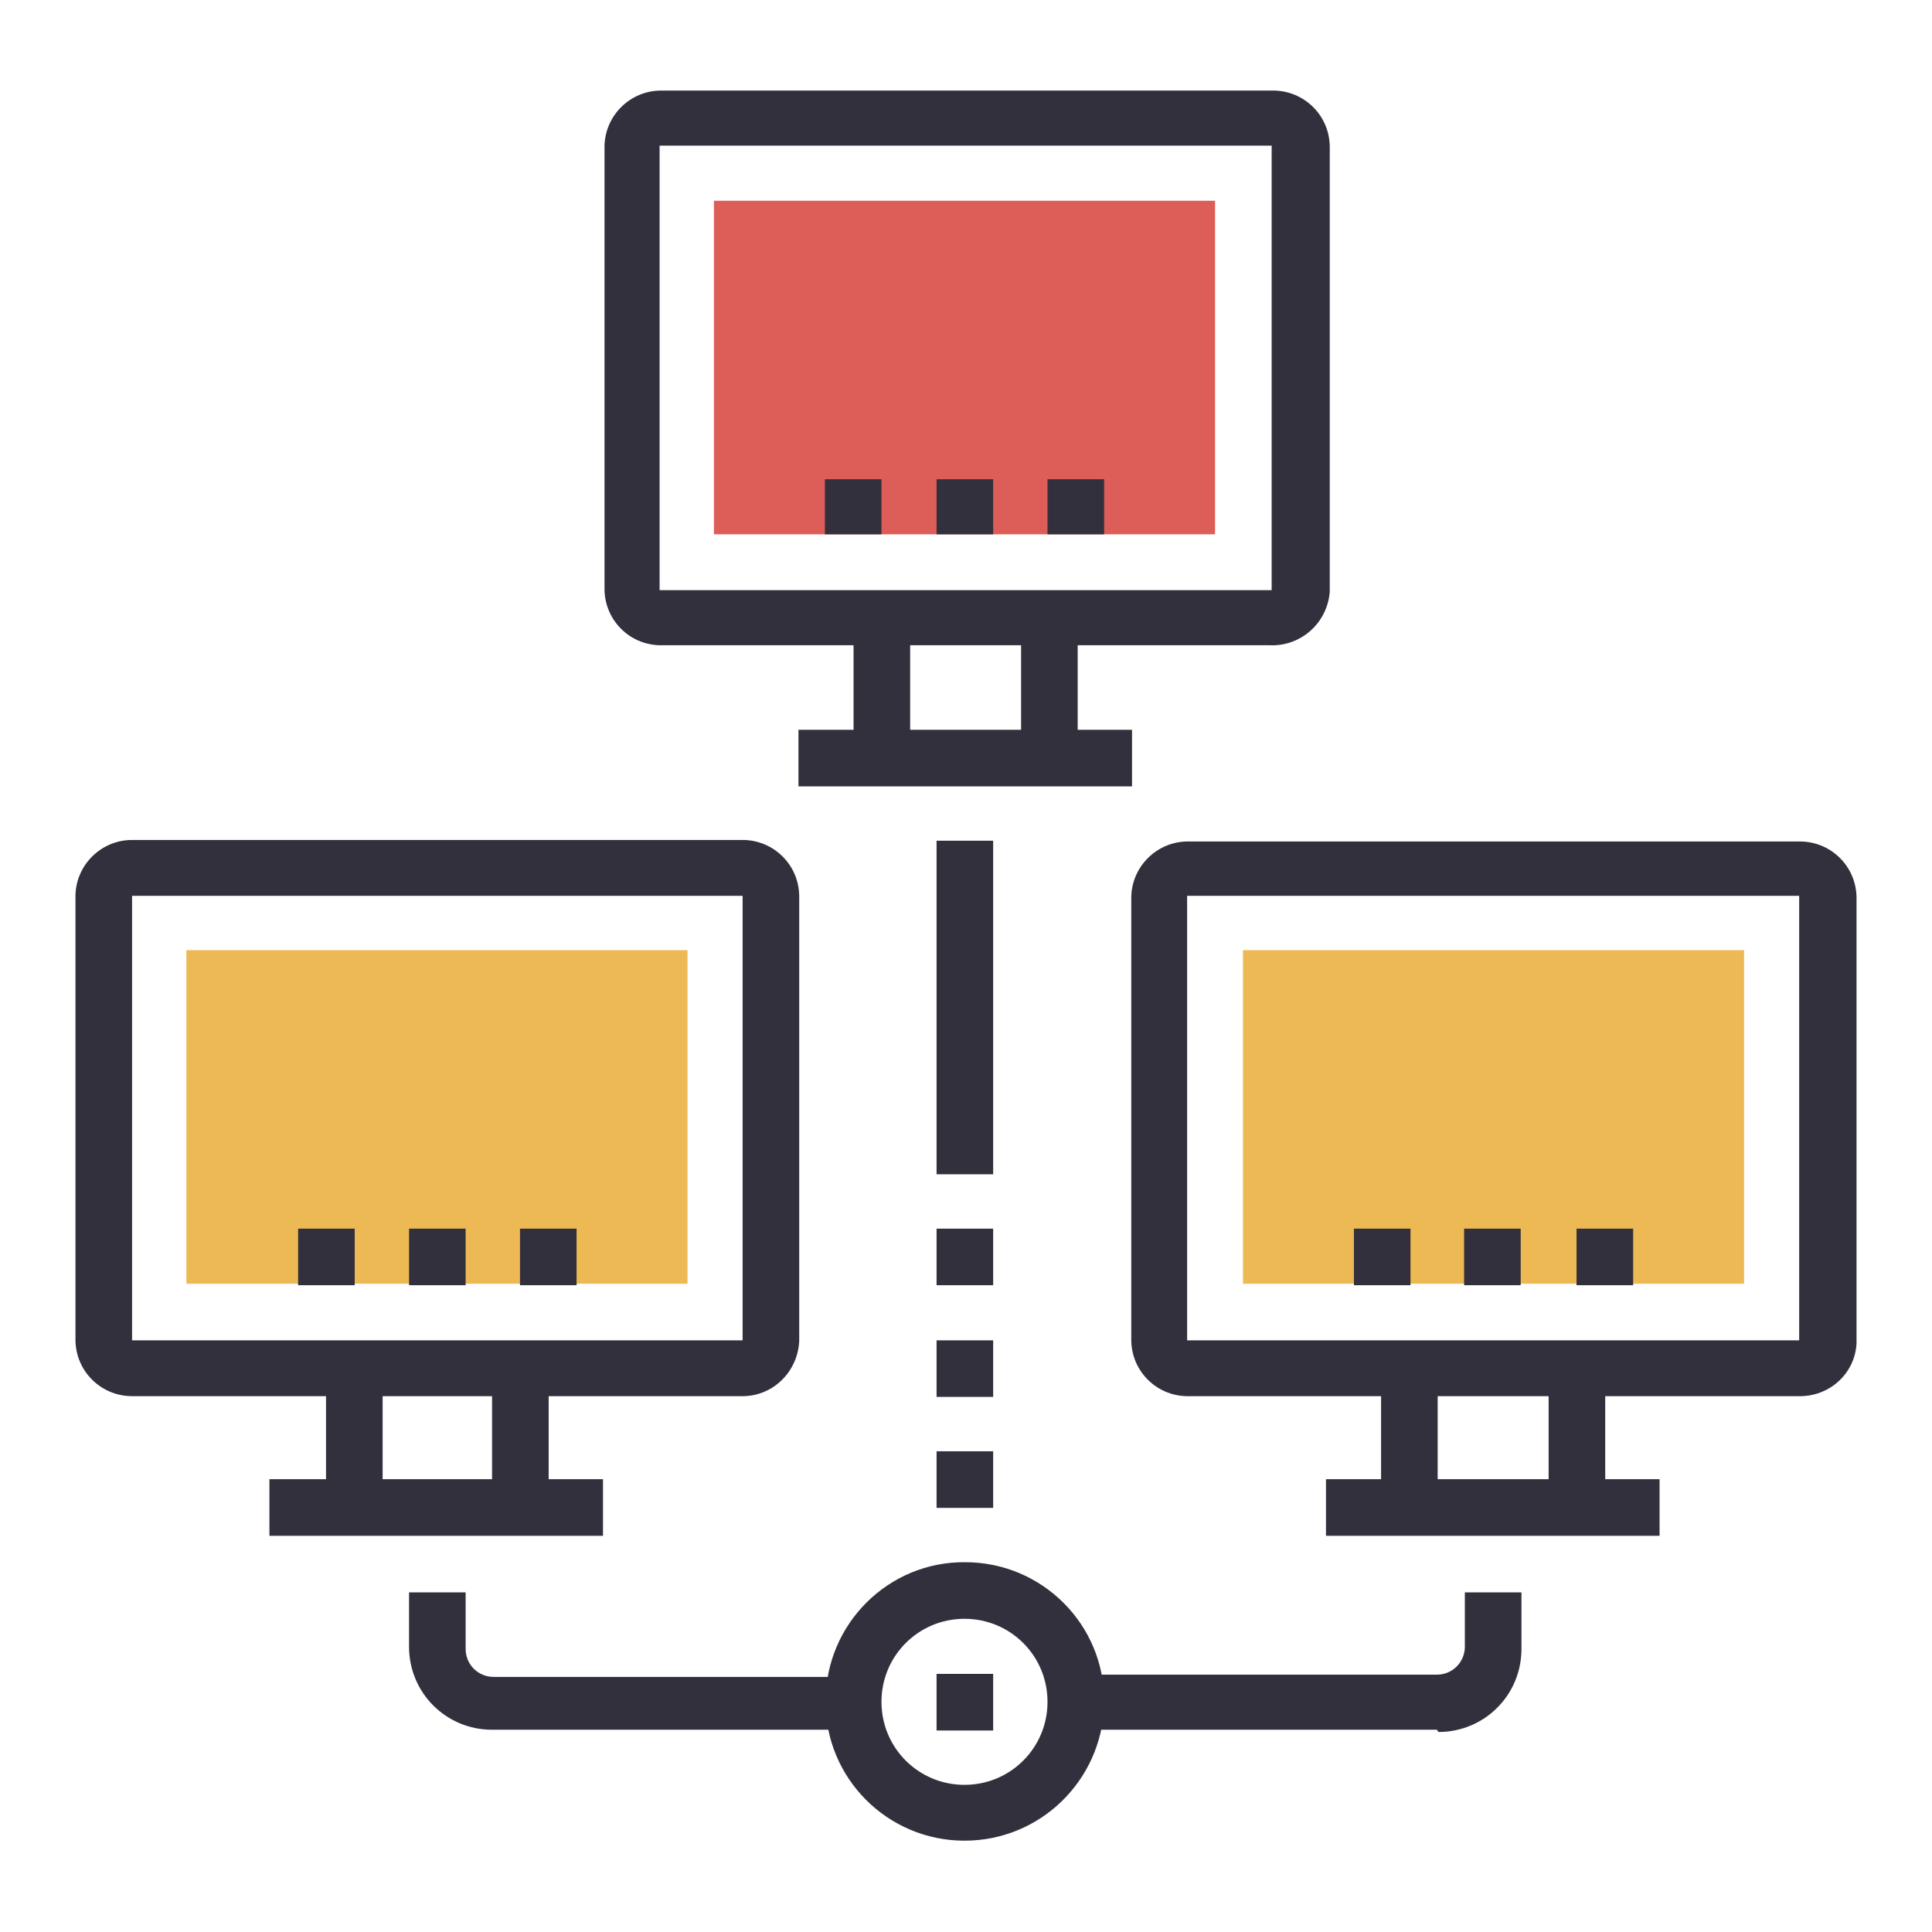
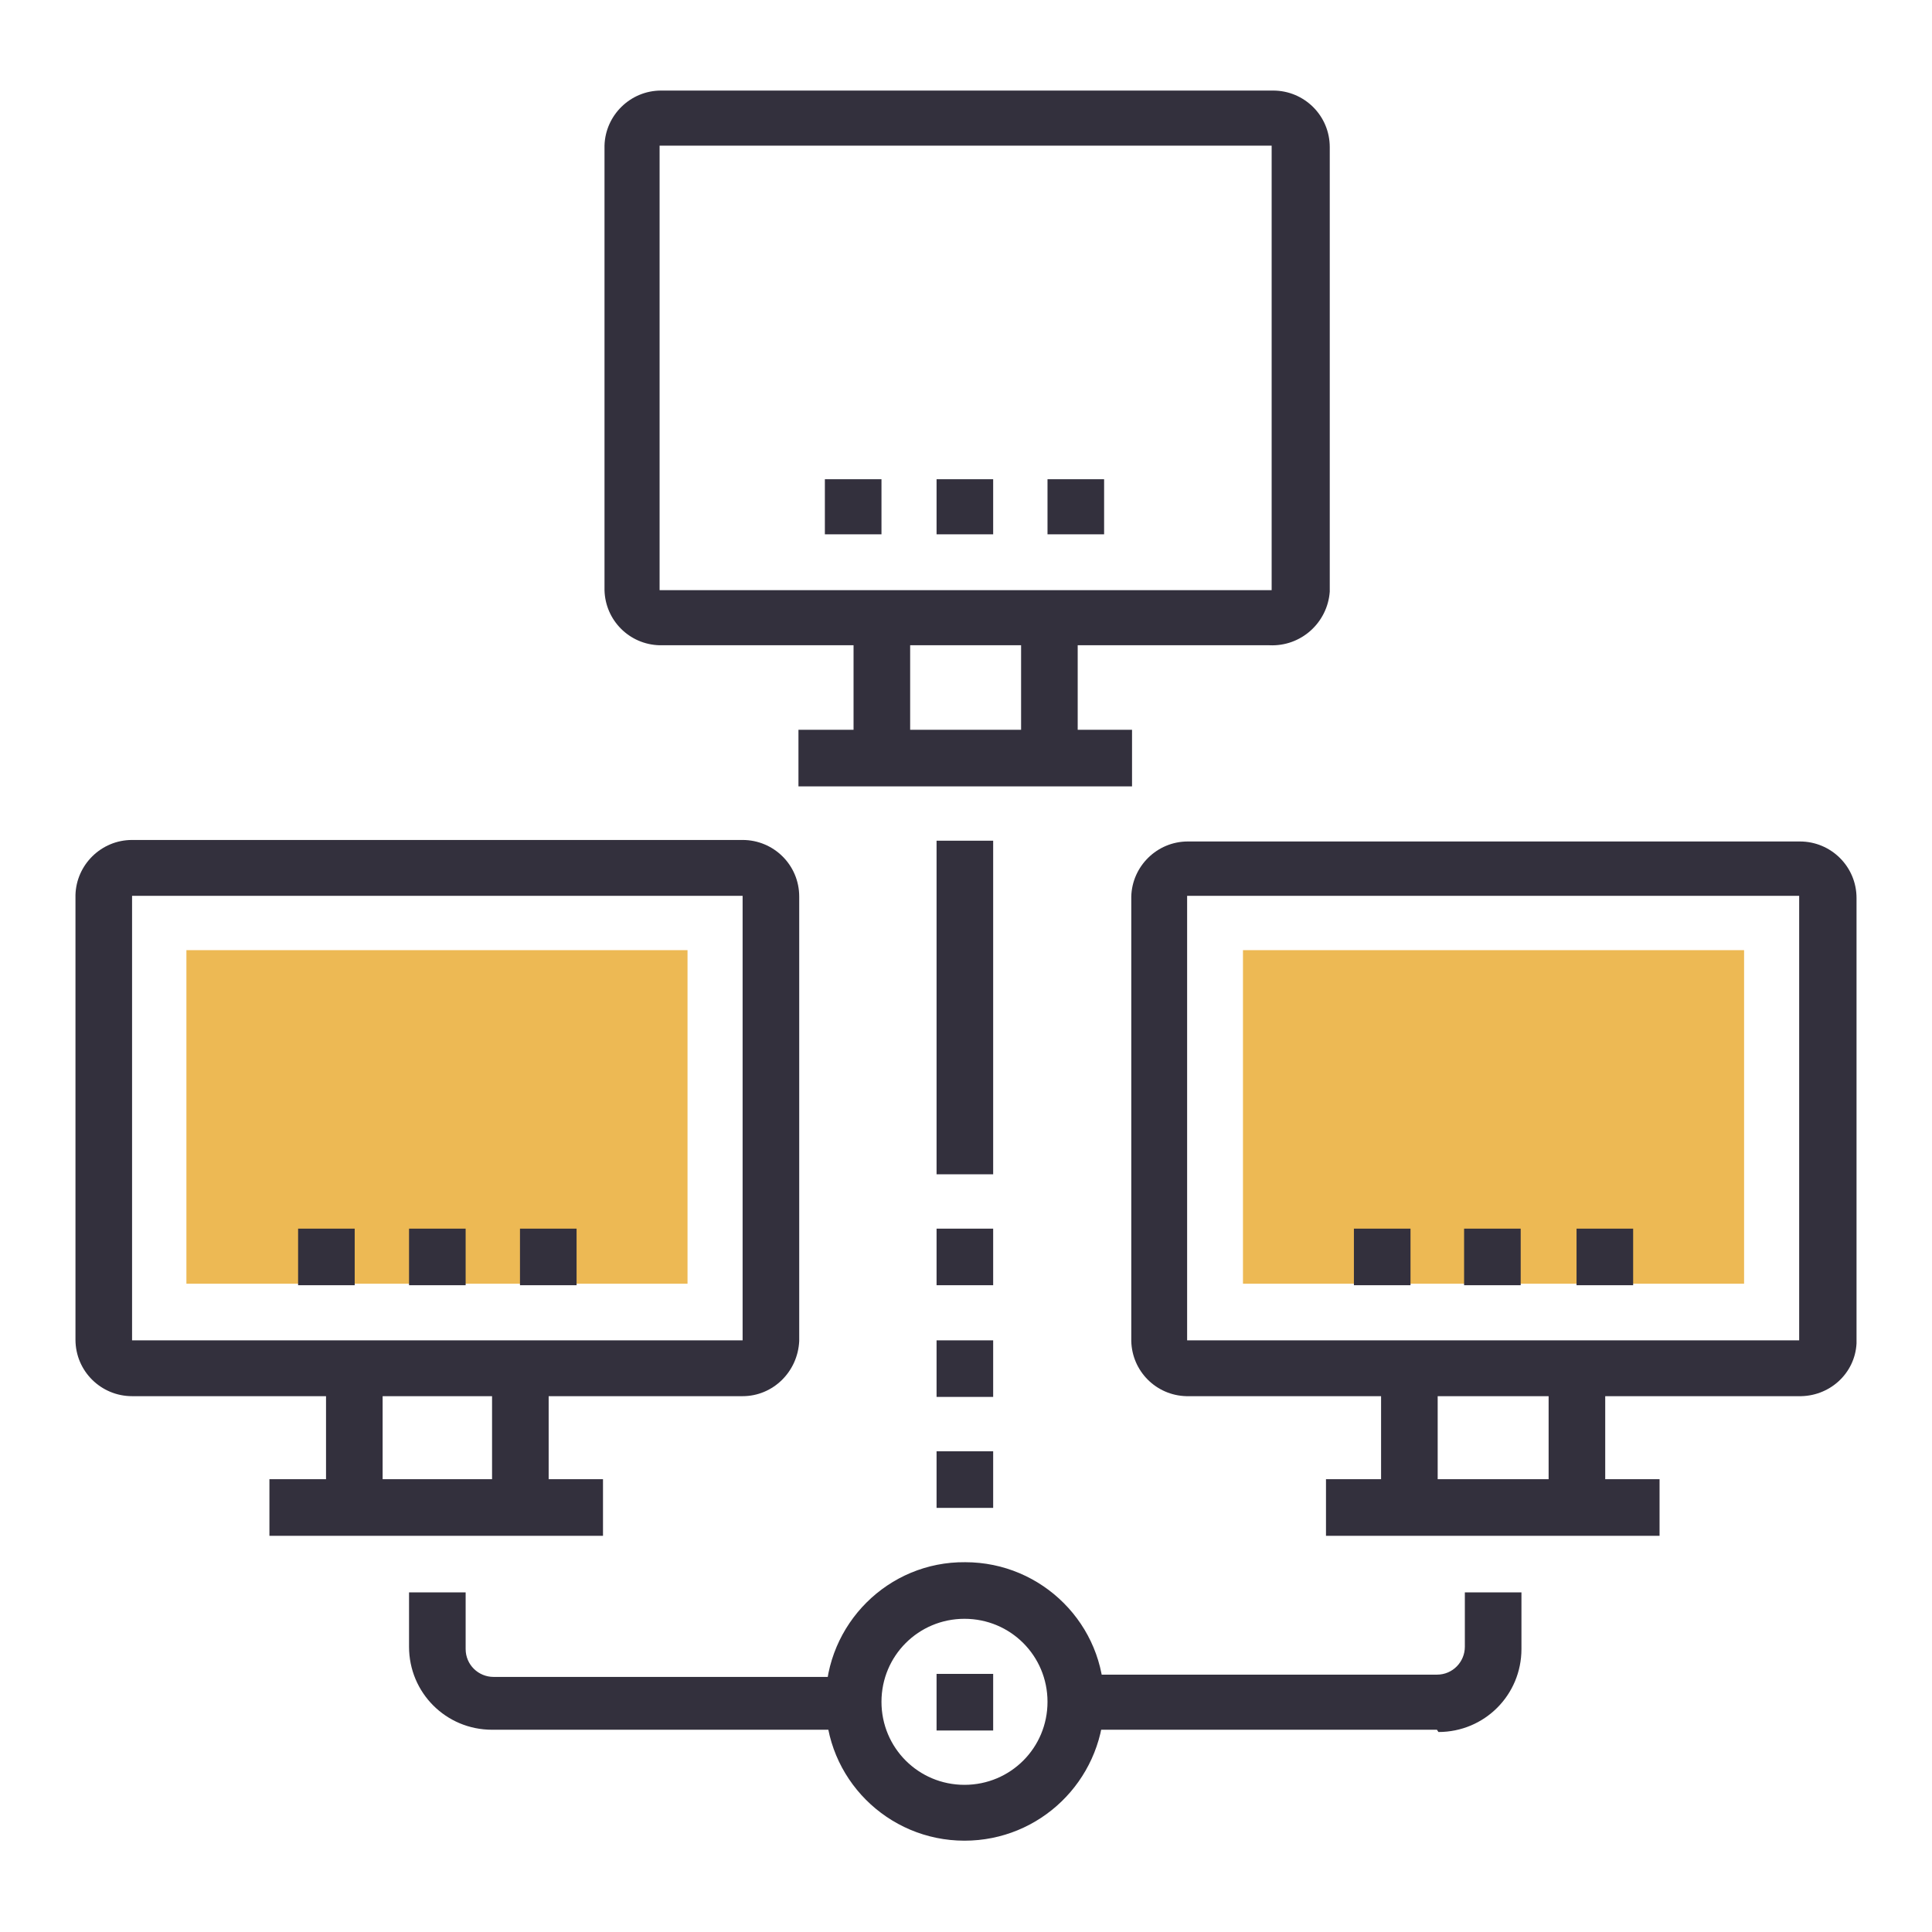
<svg xmlns="http://www.w3.org/2000/svg" version="1.1" x="0px" y="0px" viewBox="0 0 256 256" enable-background="new 0 0 256 256" xml:space="preserve">
  <g>
    <path fill="#edb954" d="M24.7,125.9h66.4v44.2H24.7V125.9z M164.7,125.9h66.4v44.2h-66.4V125.9z" />
-     <path fill="#dd5d58" d="M94.6,26.6H161v44.2H94.6V26.6z" />
    <path fill="#33303d" d="M190.4,229.2h-47.9v-7.3h47.9c2.1,0,3.7-1.7,3.7-3.7V211h7.5v7.5c0,6.1-4.9,11-11,11l0,0L190.4,229.2z  M113.1,229.2H65.2c-6.1,0-11-4.9-11-11l0,0V211h7.5v7.5c0,2.1,1.7,3.7,3.7,3.7h47.7V229.2z" />
    <path fill="#33303d" d="M127.8,243.9c-10.2,0-18.5-8.3-18.4-18.5c0-10.2,8.3-18.5,18.5-18.4c10.2,0,18.5,8.3,18.4,18.5 c0,0.2,0,0.4,0,0.6C145.9,236,137.8,243.9,127.8,243.9z M127.8,214.5c-6.1,0-11,4.9-11,11c0,6.1,4.9,11,11,11c6.1,0,11-4.9,11-11 C138.8,219.4,133.9,214.5,127.8,214.5L127.8,214.5z" />
    <path fill="#33303d" d="M124.1,221.8h7.5v7.5h-7.5V221.8z M124.1,111.4h7.5v44.2h-7.5V111.4z M124.1,192.3h7.5v7.5h-7.5V192.3z  M124.1,177.6h7.5v7.5h-7.5V177.6z M124.1,162.8h7.5v7.5h-7.5V162.8z M98.4,185H17.5c-4.1,0-7.5-3.3-7.5-7.5l0,0v-58.9 c0.1-4,3.4-7.3,7.5-7.3h80.9c4.1,0,7.5,3.3,7.5,7.5l0,0v58.9C105.7,181.8,102.4,185,98.4,185z M17.5,118.7v58.9h80.9v-58.9H17.5z" />
    <path fill="#33303d" d="M43.2,181.3h7.5v18.5h-7.5V181.3z M65.2,181.3h7.5v18.5h-7.5V181.3z" />
    <path fill="#33303d" d="M35.7,196h44.2v7.5H35.7V196z M39.5,162.8h7.5v7.5h-7.5V162.8z M54.2,162.8h7.5v7.5h-7.5V162.8z  M68.9,162.8h7.5v7.5h-7.5V162.8z M238.3,185h-81.1c-4-0.1-7.2-3.3-7.3-7.3v-58.9c0.1-4,3.4-7.3,7.5-7.3h81.1 c4.1,0,7.5,3.3,7.5,7.5l0,0V178C245.8,182,242.4,185.1,238.3,185z M157.3,118.7v58.9h81.1v-58.9H157.3z" />
    <path fill="#33303d" d="M183,181.3h7.5v18.5H183V181.3z M205.2,181.3h7.5v18.5h-7.5V181.3z" />
    <path fill="#33303d" d="M175.7,196h44.2v7.5h-44.2V196z M179.4,162.8h7.5v7.5h-7.5V162.8z M194,162.8h7.5v7.5H194V162.8z  M208.9,162.8h7.5v7.5h-7.5V162.8z M168.2,85.5H87.4c-4-0.1-7.2-3.3-7.3-7.3V19.3c0.1-4,3.4-7.3,7.5-7.3h81.1 c4.1,0,7.5,3.3,7.5,7.5l0,0v58.9C175.9,82.5,172.4,85.7,168.2,85.5C168.3,85.5,168.3,85.5,168.2,85.5z M87.4,19.3v58.9h81.1V19.3 H87.4z" />
    <path fill="#33303d" d="M113.1,82h7.5v18.5h-7.5V82z M135.3,82h7.5v18.5h-7.5V82z" />
    <path fill="#33303d" d="M105.8,96.7H150v7.5h-44.2V96.7z M109.3,63.5h7.5v7.3h-7.5V63.5z M124.1,63.5h7.5v7.3h-7.5V63.5z  M138.8,63.5h7.5v7.3h-7.5V63.5z" />
  </g>
</svg>